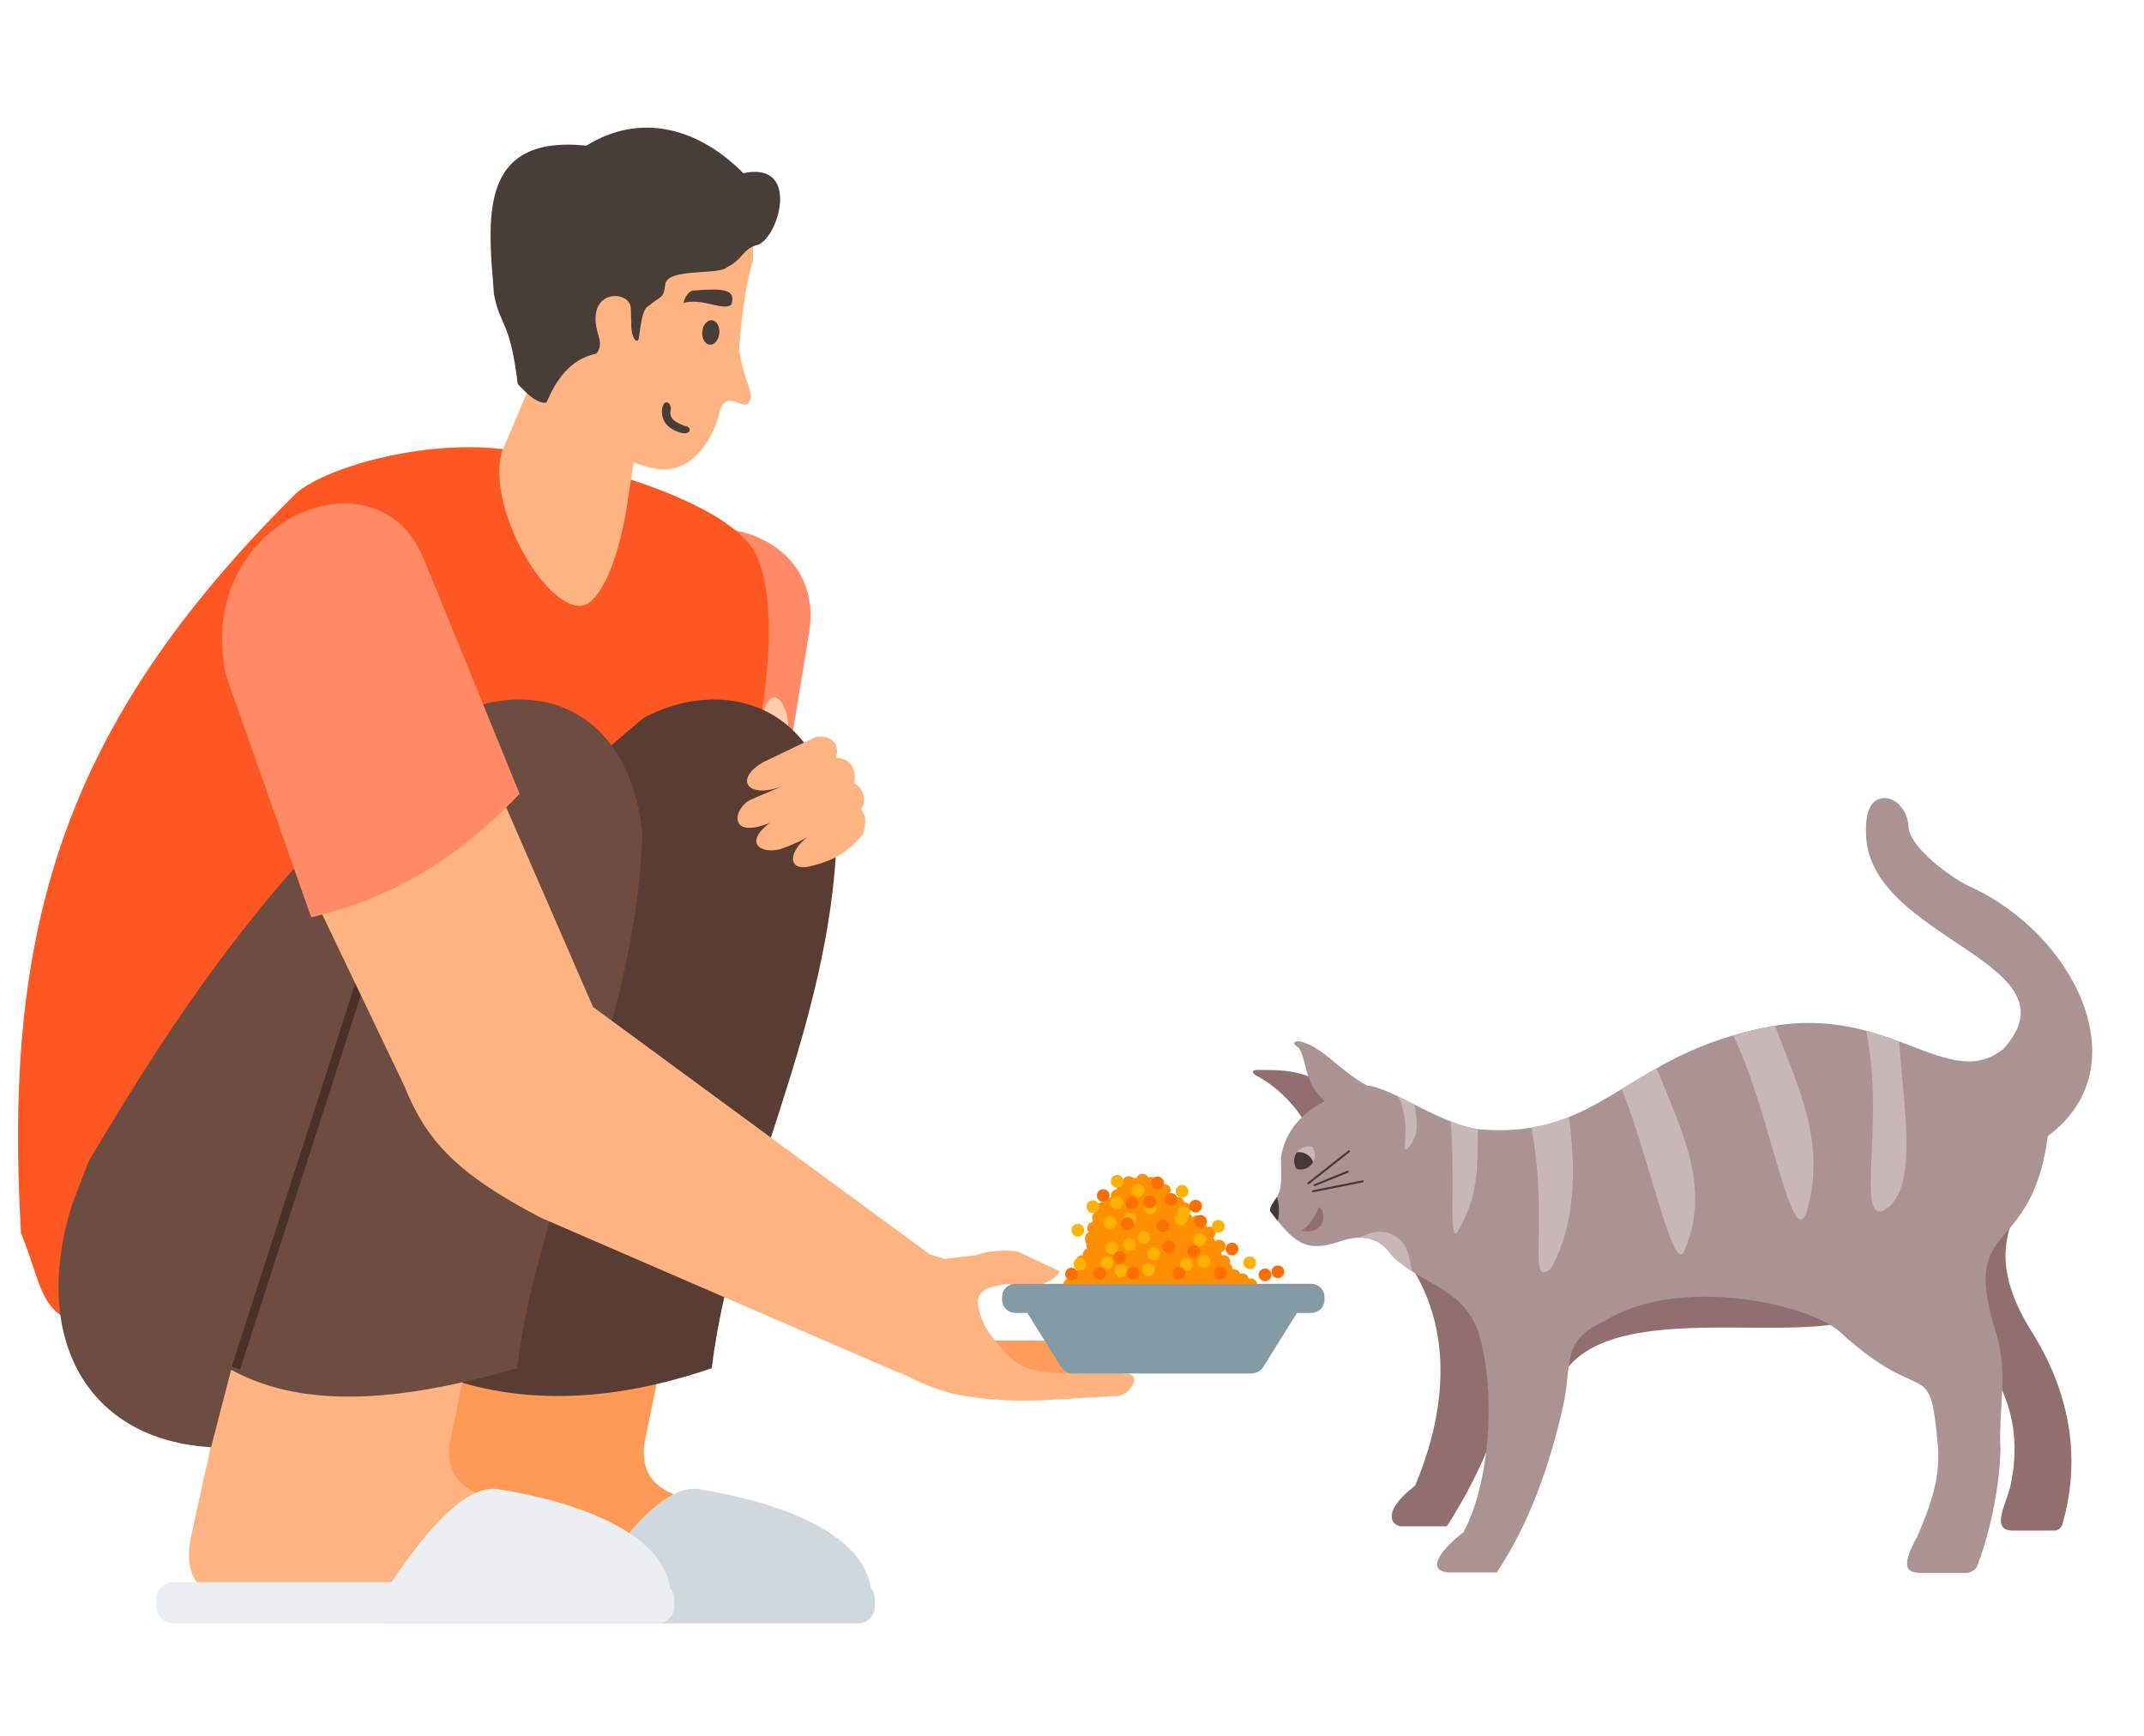
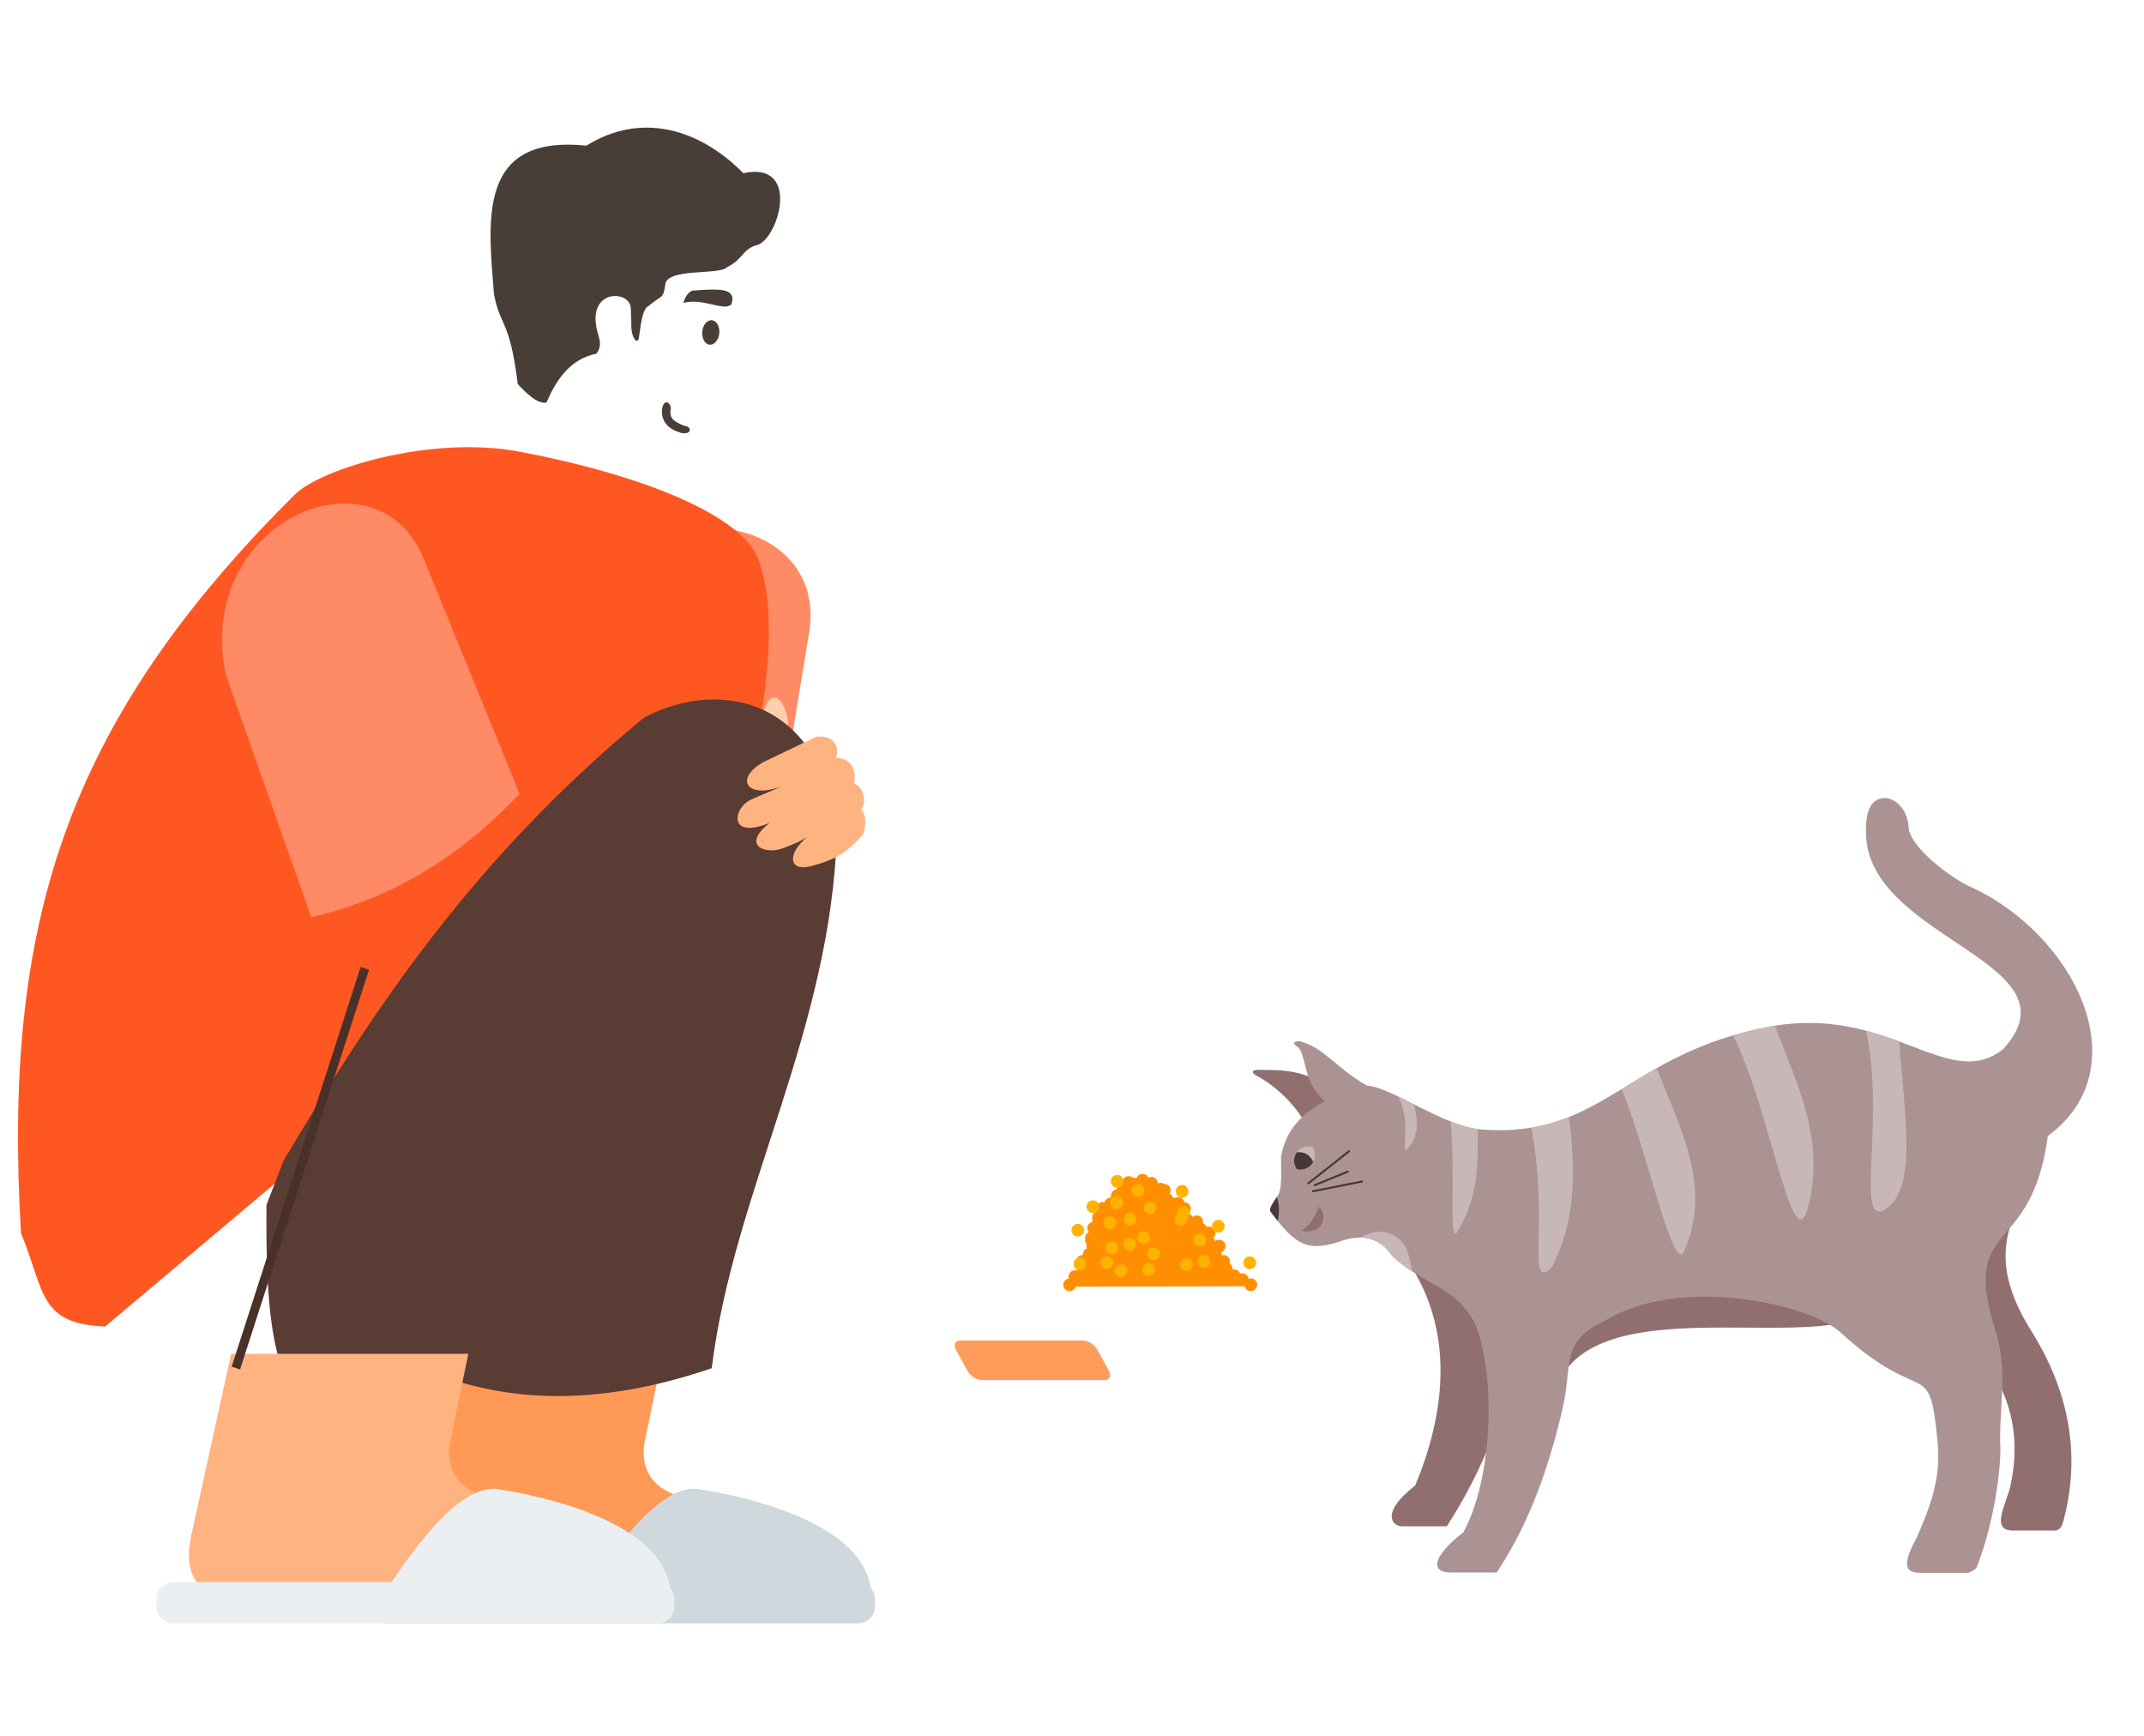
<svg xmlns="http://www.w3.org/2000/svg" width="368" viewBox="0 0 276 223.5" height="298" preserveAspectRatio="xMidYMid meet">
  <defs>
    <clipPath id="ecbe361bf7">
      <path d="M 47 191 L 113 191 L 113 208.93 L 47 208.93 Z M 47 191 " clip-rule="nonzero" />
    </clipPath>
    <clipPath id="a722e75c46">
      <path d="M 20 191 L 87 191 L 87 208.93 L 20 208.93 Z M 20 191 " clip-rule="nonzero" />
    </clipPath>
  </defs>
  <path fill="#916f6f" d="M 161.973 137.707 C 160.883 137.715 161.266 138.207 161.809 138.496 C 163.82 139.516 166.629 141.965 167.973 144.523 C 170.27 144.84 172.094 144.129 173.324 142.121 C 169.219 137.453 165.312 137.766 161.973 137.707 Z M 263.453 145.207 L 237.207 158.496 C 242.281 168.793 248.953 168.195 255.398 174.961 C 258.445 179.141 260.254 184.238 258.863 190.98 C 258.48 193.277 256.008 197.035 259.156 197.008 L 264.441 197.008 C 264.977 197.02 265.383 196.629 265.531 196.102 C 268.035 187.199 266.227 178.863 261.496 171.32 C 252.691 157.277 264.285 153.188 263.453 145.207 Z M 179.383 159.957 C 188.18 170.133 185.805 182.582 182.168 191.219 C 177.445 194.887 179.363 196.613 180.676 196.461 L 186.25 196.461 C 188.648 192.762 190.668 188.797 192.191 184.766 C 193.574 181.09 198.215 179.535 201.82 176.031 C 209.504 166.617 235.09 174.246 241.387 168.402 L 179.387 159.957 Z M 179.383 159.957 " fill-opacity="1" fill-rule="evenodd" />
  <path fill="#ff8f00" d="M 147.074 151.09 C 146.723 151.098 146.41 151.32 146.297 151.66 C 146.199 151.621 146.098 151.598 145.992 151.598 C 145.945 151.598 145.898 151.602 145.863 151.609 C 145.711 151.469 145.512 151.387 145.305 151.387 C 144.871 151.387 144.512 151.727 144.488 152.164 C 144.074 152.211 143.766 152.559 143.766 152.977 C 143.766 153.016 143.77 153.051 143.777 153.094 C 143.34 153.117 143.004 153.477 143.004 153.914 C 143.004 153.988 143.016 154.07 143.039 154.148 L 142.977 154.148 C 142.617 154.148 142.301 154.391 142.195 154.738 C 142.129 154.719 142.059 154.715 141.992 154.715 C 141.535 154.715 141.172 155.078 141.172 155.531 C 141.172 155.633 141.188 155.727 141.223 155.82 C 141.109 155.879 141.012 155.961 140.941 156.066 C 140.723 156.227 140.594 156.473 140.594 156.734 C 140.594 156.859 140.617 156.977 140.672 157.082 C 140.629 157.145 140.605 157.215 140.586 157.293 C 140.223 157.387 139.969 157.711 139.969 158.09 C 139.969 158.27 140.035 158.453 140.152 158.602 C 139.863 158.738 139.684 159.023 139.684 159.336 C 139.684 159.379 139.688 159.414 139.688 159.461 C 139.688 159.504 139.684 159.539 139.684 159.578 C 139.684 159.773 139.754 159.961 139.875 160.109 C 139.863 160.18 139.852 160.25 139.852 160.32 C 139.852 160.449 139.887 160.574 139.934 160.688 C 139.613 160.805 139.395 161.109 139.395 161.457 C 139.395 161.492 139.395 161.527 139.398 161.562 C 139.383 161.559 139.359 161.559 139.336 161.559 C 138.883 161.559 138.516 161.922 138.516 162.375 C 138.516 162.66 138.66 162.914 138.887 163.066 C 138.754 163.195 138.66 163.367 138.629 163.555 C 138.547 163.52 138.453 163.508 138.363 163.508 C 137.91 163.508 137.547 163.875 137.547 164.328 C 137.547 164.402 137.559 164.484 137.582 164.555 C 137.184 164.617 136.883 164.961 136.883 165.371 C 136.883 165.824 137.246 166.188 137.699 166.188 C 138.066 166.188 138.375 165.953 138.48 165.605 C 140.277 165.605 158.273 165.562 160.23 165.562 C 160.312 165.93 160.648 166.184 161.02 166.184 C 161.473 166.184 161.836 165.816 161.836 165.363 C 161.836 164.91 161.473 164.543 161.02 164.543 C 160.926 164.543 160.832 164.555 160.738 164.598 C 160.68 164.191 160.336 163.898 159.938 163.898 C 159.832 163.898 159.738 163.914 159.645 163.949 C 159.531 163.613 159.219 163.391 158.867 163.391 C 158.801 163.391 158.738 163.395 158.672 163.414 L 158.672 163.336 C 158.672 163.055 158.531 162.797 158.297 162.641 C 158.32 162.559 158.344 162.465 158.344 162.371 C 158.344 161.918 157.98 161.551 157.527 161.551 C 157.445 161.551 157.363 161.562 157.285 161.594 C 157.277 161.453 157.238 161.305 157.168 161.188 C 157.52 161.082 157.766 160.762 157.766 160.398 C 157.766 159.945 157.398 159.578 156.945 159.578 C 156.762 159.578 156.586 159.637 156.434 159.754 C 156.391 159.59 156.301 159.449 156.172 159.336 C 156.355 159.18 156.469 158.953 156.469 158.707 C 156.469 158.254 156.102 157.887 155.645 157.887 C 155.543 157.887 155.449 157.906 155.355 157.941 C 155.262 157.719 155.078 157.539 154.844 157.469 C 154.863 157.406 154.879 157.336 154.879 157.258 C 154.879 156.805 154.508 156.438 154.055 156.438 C 153.855 156.438 153.656 156.516 153.508 156.656 C 153.426 156.434 153.246 156.262 153.02 156.188 C 153.191 156.027 153.285 155.809 153.285 155.578 C 153.285 155.121 152.922 154.754 152.469 154.754 L 152.457 154.754 C 152.391 154.371 152.051 154.082 151.656 154.082 C 151.504 154.082 151.355 154.129 151.227 154.207 C 151.145 154.152 151.051 154.125 150.949 154.102 C 150.891 153.898 150.762 153.73 150.586 153.625 C 150.656 153.5 150.699 153.359 150.699 153.219 C 150.699 152.758 150.332 152.391 149.879 152.391 C 149.855 152.391 149.832 152.398 149.816 152.398 C 149.68 152.297 149.516 152.246 149.344 152.246 C 149.238 152.246 149.133 152.262 149.047 152.309 C 149.039 151.855 148.676 151.492 148.223 151.492 C 148.094 151.492 147.965 151.527 147.844 151.59 C 147.715 151.289 147.422 151.098 147.086 151.098 Z M 147.074 151.09 " fill-opacity="1" fill-rule="nonzero" />
  <path fill="#ff9c5b" d="M 123.625 172.539 L 139.387 172.539 C 140.062 172.539 140.918 173.086 141.289 173.77 L 142.734 176.414 C 143.105 177.09 142.859 177.645 142.176 177.645 L 126.414 177.645 C 125.738 177.645 124.883 177.098 124.516 176.414 L 123.074 173.77 C 122.703 173.09 122.949 172.539 123.625 172.539 Z M 123.625 172.539 " fill-opacity="1" fill-rule="nonzero" />
  <path fill="#ff8a65" d="M 67.711 113.16 L 98.879 113.66 L 104.172 81.328 C 106.664 65.648 81.535 61.738 74.664 80.746 L 67.711 113.156 Z M 67.711 113.16 " fill-opacity="1" fill-rule="evenodd" />
  <path fill="#ff5722" d="M 2.699 158.707 C 0.395 119.43 8.047 93.332 38.016 63.598 C 41.547 60.211 55.672 56.023 66.816 58.125 C 82.746 61.129 95.406 66.324 97.555 71.863 C 99.871 77.824 98.965 86.637 97.605 94.508 L 77.816 116.602 L 13.539 170.734 C 4.922 170.418 5.781 166.16 2.699 158.715 Z M 2.699 158.707 " fill-opacity="1" fill-rule="evenodd" />
  <path fill="#ff9955" d="M 85.332 174.258 L 54.801 174.258 L 49.758 197.219 C 48.391 202.914 50.746 205.25 54.801 206.039 L 109.777 206.039 C 113.785 200.016 97.926 195.395 88.121 192.812 C 83.805 191.637 82.594 189.137 82.91 185.973 L 85.332 174.254 Z M 85.332 174.258 " fill-opacity="1" fill-rule="evenodd" />
  <path fill="#ffceac" d="M 98.23 91.945 C 99.344 87.555 101.523 90.723 101.465 93.633 Z M 98.23 91.945 " fill-opacity="1" fill-rule="evenodd" />
  <path fill="#593c33" d="M 34.305 155.078 L 36.5 149.398 C 48.117 129.809 61.043 110.418 82.863 92.398 C 92.879 87.055 105.875 90.246 107.742 107.148 C 106.988 132.723 94.414 153.359 91.621 176.113 C 78.668 180.516 66.301 181.168 54.801 176.312 L 52.219 186.273 C 36.316 185.367 34.113 176.613 34.305 155.078 Z M 34.305 155.078 " fill-opacity="1" fill-rule="evenodd" />
  <path fill="#ffb380" d="M 60.289 174.258 L 29.754 174.258 L 24.715 197.219 C 23.348 202.914 25.691 205.25 29.754 206.039 L 84.852 206.039 C 88.863 200.016 72.875 195.395 63.07 192.812 C 58.766 191.637 57.543 189.137 57.859 185.973 L 60.289 174.254 Z M 60.289 174.258 " fill-opacity="1" fill-rule="evenodd" />
-   <path fill="#6d4c41" d="M 9.258 155.078 L 11.449 149.398 C 23.066 129.809 35.992 110.418 57.812 92.398 C 67.828 87.055 80.828 90.246 82.691 107.148 C 81.934 132.73 69.363 153.352 66.57 176.113 C 52.555 180.121 39.617 181.703 29.754 176.312 L 27.172 186.273 C 11.27 185.367 3.922 172.324 9.258 155.078 Z M 9.258 155.078 " fill-opacity="1" fill-rule="evenodd" />
  <path fill="#49312a" d="M 46.422 124.465 L 29.82 175.914 L 30.906 176.266 L 47.508 124.82 Z M 46.422 124.465 " fill-opacity="1" fill-rule="evenodd" />
-   <path fill="#ffb380" d="M 63.832 100.875 L 39.152 112.832 L 52.051 139.785 C 54.762 146.508 58.402 150.906 69.66 156.758 L 115.875 176.766 L 115.898 176.668 C 118.703 178.141 121.574 179.359 124.707 179.762 C 131.711 180.812 136.566 179.984 143.828 179.695 C 145.527 179.559 147.059 176.961 145.059 176.809 C 138.27 176.289 132.902 177.93 129.578 174.281 C 127.625 172.133 126.531 170.758 126.016 168.508 C 125.227 165.582 128.227 165.582 129.625 165.281 C 131.477 165.465 132.82 165.363 134.188 165.281 C 134.883 165.016 136.207 164.363 136.363 163.602 L 131.059 161.109 C 129.461 160.793 126.977 161.035 125.562 161.574 L 121.609 162.031 L 119.684 161.445 L 76.34 129.609 L 63.844 100.887 Z M 63.832 100.875 " fill-opacity="1" fill-rule="evenodd" />
  <path fill="#ff8a65" d="M 40.062 118.074 C 51.715 115.328 59.93 109.457 66.891 102.18 L 54.516 71.852 C 48.449 57.176 24.996 67.008 29.059 86.812 Z M 40.062 118.074 " fill-opacity="1" fill-rule="evenodd" />
-   <path fill="#ffb380" d="M 83.273 24.113 C 80.77 23.883 78.227 24.031 75.664 24.543 C 67.852 29.906 67.266 41.203 68.625 48.73 L 64.652 58.031 C 62.578 64.59 69.512 77.566 74.453 77.984 C 77.012 78.207 79.5 72.664 80.676 65.281 L 81.57 59.504 C 82.48 59.875 83.422 60.141 84.422 60.336 C 88.297 61.047 91.48 57.703 92.648 53.02 C 93.383 50.074 95.668 52.785 96.332 51.91 C 97.332 50.598 95.613 48.965 95.168 44.926 C 95.301 41.934 95.953 36.727 96.926 33.555 C 97.125 31.176 96.637 29.008 94.047 27.453 C 90.531 25.559 86.945 24.438 83.281 24.113 Z M 83.273 24.113 " fill-opacity="1" fill-rule="evenodd" />
  <path fill="#483e37" d="M 97.254 31.59 C 95.57 32.16 95.613 33.398 93.609 34.383 C 92.703 35.449 85.91 34.441 85.645 36.598 C 85.391 38.551 85.191 37.938 83.508 39.371 C 82.805 39.707 82.574 41.02 82.273 43.266 C 82.191 44.578 81.18 43.641 81.27 41.543 L 81.203 39.629 C 81.047 37.219 75.117 37.148 77.051 43.207 C 77.445 44.449 77.121 45.109 76.762 45.52 C 73.266 46.246 71.523 49.09 70.348 51.816 C 69.105 52.035 67.605 50.449 66.652 49.43 C 65.617 41.02 64.402 42.168 63.582 37.832 C 62.867 28.469 61.348 17.293 75.488 18.746 C 82.516 14.383 89.98 16.527 95.691 22.289 C 103.363 20.656 100.066 31.27 97.25 31.59 Z M 97.254 31.59 " fill-opacity="1" fill-rule="evenodd" />
  <path fill="#483e37" d="M 91.883 37.27 C 91.039 37.262 90.066 37.352 89.195 37.402 C 88.484 37.543 87.957 38.754 88.016 38.988 C 90.371 38.297 93.168 40.105 94.133 39.199 C 94.73 37.613 93.52 37.273 91.883 37.273 Z M 91.531 41.215 C 90.961 41.25 90.473 41.879 90.402 42.691 C 90.324 43.566 90.75 44.312 91.355 44.367 C 91.961 44.418 92.52 43.758 92.598 42.887 C 92.672 42.016 92.25 41.273 91.645 41.215 Z M 85.82 51.781 C 85.586 51.766 85.34 51.992 85.223 52.672 C 85.125 53.996 85.707 55.094 87.562 55.688 C 88.844 56.047 89.148 55.152 88.387 54.863 C 88.289 54.84 88.16 54.844 87.98 54.77 C 86.855 54.273 86.184 53.934 86.316 52.832 C 86.48 52.359 86.16 51.805 85.82 51.777 Z M 85.82 51.781 " fill-opacity="1" fill-rule="evenodd" />
  <path fill="#ffb380" d="M 105.082 94.824 C 107.289 94.578 108.18 96.125 107.582 97.547 C 109.289 97.535 110.301 98.723 109.969 100.855 C 110.945 101.211 111.746 102.957 110.863 104.18 C 111.551 104.949 111.5 106.082 111.086 107.395 C 108.945 109.914 107.246 110.746 104.359 111.496 C 101.512 112.215 101.289 109.844 103.941 107.723 C 103.352 108.145 101.977 108.742 100.824 109.172 C 98.438 110.074 95.379 108.762 99.09 105.922 C 93.59 108.125 94.449 103.961 96.605 102.957 C 98.031 102.305 99.914 101.562 100.73 101.176 C 96.184 102.945 94.438 100.254 98.273 98.094 L 105.09 94.824 Z M 105.082 94.824 " fill-opacity="1" fill-rule="evenodd" />
-   <path fill="#849aa5" d="M 130.703 165.25 C 129.754 165.25 128.996 166.012 128.996 166.961 L 128.996 167.285 C 128.996 168.23 129.754 168.992 130.703 168.992 L 132.254 168.992 L 136.605 175.965 C 136.895 176.426 137.555 176.793 138.09 176.793 L 161.133 176.793 C 161.668 176.793 162.324 176.426 162.613 175.965 L 166.965 168.992 L 168.801 168.992 C 169.746 168.992 170.508 168.23 170.508 167.285 L 170.508 166.961 C 170.508 166.012 169.746 165.25 168.801 165.25 L 130.695 165.25 Z M 130.703 165.25 " fill-opacity="1" fill-rule="nonzero" />
  <path fill="#ffb300" d="M 143.812 151.23 C 143.359 151.23 142.992 151.598 142.992 152.051 C 142.992 152.504 143.359 152.871 143.812 152.871 C 144.262 152.871 144.629 152.504 144.629 152.051 C 144.629 151.598 144.262 151.23 143.812 151.23 Z M 146.492 152.387 C 146.039 152.387 145.676 152.75 145.676 153.207 C 145.676 153.66 146.039 154.023 146.492 154.023 C 146.945 154.023 147.316 153.66 147.316 153.207 C 147.316 152.75 146.953 152.387 146.492 152.387 Z M 152.176 152.516 C 151.723 152.516 151.355 152.883 151.355 153.34 C 151.355 153.801 151.723 154.16 152.176 154.16 C 152.625 154.16 152.992 153.793 152.992 153.34 C 152.992 152.887 152.625 152.516 152.176 152.516 Z M 143.746 153.984 C 143.289 153.984 142.922 154.348 142.922 154.809 C 142.922 155.266 143.289 155.625 143.746 155.625 C 144.203 155.625 144.562 155.262 144.562 154.809 C 144.562 154.355 144.199 153.984 143.746 153.984 Z M 140.688 154.496 C 140.234 154.496 139.871 154.859 139.871 155.312 C 139.871 155.77 140.234 156.133 140.688 156.133 C 141.141 156.133 141.504 155.77 141.504 155.312 C 141.504 154.859 141.141 154.496 140.688 154.496 Z M 148.062 154.668 C 147.609 154.668 147.246 155.031 147.246 155.484 C 147.246 155.938 147.609 156.305 148.062 156.305 C 148.516 156.305 148.879 155.938 148.879 155.484 C 148.879 155.031 148.516 154.668 148.062 154.668 Z M 152.375 155.273 C 151.922 155.273 151.555 155.637 151.555 156.098 C 151.555 156.145 151.562 156.191 151.566 156.238 C 151.344 156.391 151.215 156.641 151.215 156.91 C 151.215 157.363 151.578 157.73 152.031 157.73 C 152.484 157.73 152.855 157.363 152.855 156.91 C 152.855 156.859 152.852 156.809 152.844 156.758 C 153.062 156.605 153.199 156.355 153.199 156.09 C 153.199 155.633 152.832 155.266 152.375 155.266 Z M 145.477 156.09 C 145.023 156.09 144.656 156.457 144.656 156.918 C 144.656 157.375 145.023 157.734 145.477 157.734 C 145.93 157.734 146.293 157.371 146.293 156.918 C 146.293 156.461 145.93 156.09 145.477 156.09 Z M 142.883 156.574 C 142.43 156.574 142.062 156.941 142.062 157.395 C 142.062 157.848 142.43 158.211 142.883 158.211 C 143.336 158.211 143.699 157.848 143.699 157.395 C 143.699 156.941 143.336 156.574 142.883 156.574 Z M 156.832 157.016 C 156.379 157.016 156.016 157.383 156.016 157.836 C 156.016 158.289 156.379 158.652 156.832 158.652 C 157.285 158.652 157.648 158.289 157.648 157.836 C 157.648 157.383 157.285 157.016 156.832 157.016 Z M 138.746 157.523 C 138.293 157.523 137.93 157.887 137.93 158.344 C 137.93 158.797 138.293 159.16 138.746 159.16 C 139.199 159.16 139.562 158.797 139.562 158.344 C 139.562 157.887 139.199 157.523 138.746 157.523 Z M 147.246 158.477 C 146.793 158.477 146.43 158.844 146.43 159.297 C 146.43 159.75 146.793 160.113 147.246 160.113 C 147.699 160.113 148.062 159.75 148.062 159.297 C 148.062 158.844 147.699 158.477 147.246 158.477 Z M 154.449 158.785 C 153.996 158.785 153.633 159.148 153.633 159.602 C 153.633 160.055 153.996 160.422 154.449 160.422 C 154.902 160.422 155.27 160.055 155.27 159.602 C 155.27 159.148 154.902 158.785 154.449 158.785 Z M 145.41 159.359 C 144.957 159.359 144.594 159.727 144.594 160.188 C 144.594 160.645 144.957 161.004 145.41 161.004 C 145.863 161.004 146.227 160.641 146.227 160.188 C 146.227 159.73 145.863 159.359 145.41 159.359 Z M 143.133 159.801 C 142.68 159.801 142.316 160.168 142.316 160.621 C 142.316 161.074 142.68 161.441 143.133 161.441 C 143.586 161.441 143.953 161.074 143.953 160.621 C 143.953 160.168 143.586 159.801 143.133 159.801 Z M 148.504 160.559 C 148.051 160.559 147.688 160.922 147.688 161.375 C 147.688 161.828 148.051 162.195 148.504 162.195 C 148.957 162.195 149.32 161.828 149.32 161.375 C 149.32 160.922 148.957 160.559 148.504 160.559 Z M 154.961 161.547 C 154.508 161.547 154.145 161.91 154.145 162.363 C 154.145 162.82 154.508 163.184 154.961 163.184 C 155.414 163.184 155.785 162.82 155.785 162.363 C 155.785 161.91 155.414 161.547 154.961 161.547 Z M 142.488 161.719 C 142.035 161.719 141.672 162.082 141.672 162.535 C 141.672 162.988 142.035 163.355 142.488 163.355 C 142.941 163.355 143.305 162.988 143.305 162.535 C 143.305 162.082 142.941 161.719 142.488 161.719 Z M 160.879 161.719 C 160.418 161.719 160.055 162.082 160.055 162.535 C 160.055 162.988 160.418 163.355 160.879 163.355 C 161.336 163.355 161.695 162.988 161.695 162.535 C 161.695 162.082 161.332 161.719 160.879 161.719 Z M 139.023 161.883 C 138.566 161.883 138.199 162.246 138.199 162.699 C 138.199 163.156 138.566 163.52 139.023 163.52 C 139.48 163.52 139.84 163.156 139.84 162.699 C 139.84 162.246 139.477 161.883 139.023 161.883 Z M 152.723 161.918 C 152.262 161.918 151.898 162.281 151.898 162.734 C 151.898 163.191 152.262 163.555 152.723 163.555 C 153.18 163.555 153.539 163.191 153.539 162.734 C 153.539 162.281 153.176 161.918 152.723 161.918 Z M 147.855 162.594 C 147.402 162.594 147.039 162.961 147.039 163.414 C 147.039 163.867 147.402 164.238 147.855 164.238 C 148.309 164.238 148.676 163.867 148.676 163.414 C 148.676 162.961 148.309 162.594 147.855 162.594 Z M 144.289 162.734 C 143.836 162.734 143.469 163.102 143.469 163.555 C 143.469 164.008 143.836 164.375 144.289 164.375 C 144.738 164.375 145.105 164.008 145.105 163.555 C 145.105 163.102 144.738 162.734 144.289 162.734 Z M 144.289 162.734 " fill-opacity="1" fill-rule="nonzero" />
-   <path fill="#ff6f00" d="M 149.016 151.434 C 148.562 151.434 148.199 151.797 148.199 152.25 C 148.199 152.703 148.562 153.07 149.016 153.07 C 149.469 153.07 149.832 152.703 149.832 152.25 C 149.832 151.797 149.469 151.434 149.016 151.434 Z M 142.012 153.062 C 141.559 153.062 141.195 153.43 141.195 153.883 C 141.195 154.336 141.559 154.703 142.012 154.703 C 142.465 154.703 142.828 154.336 142.828 153.883 C 142.828 153.43 142.465 153.062 142.012 153.062 Z M 150.758 153.57 C 150.305 153.57 149.938 153.938 149.938 154.391 C 149.938 154.844 150.305 155.207 150.758 155.207 C 151.211 155.207 151.574 154.844 151.574 154.391 C 151.574 153.938 151.211 153.57 150.758 153.57 Z M 148 153.883 C 147.539 153.883 147.176 154.246 147.176 154.703 C 147.176 155.156 147.539 155.52 148 155.52 C 148.457 155.52 148.816 155.156 148.816 154.703 C 148.816 154.246 148.449 153.883 148 153.883 Z M 145.715 154.02 C 145.262 154.02 144.895 154.383 144.895 154.836 C 144.895 155.289 145.262 155.656 145.715 155.656 C 146.168 155.656 146.535 155.289 146.535 154.836 C 146.535 154.383 146.168 154.02 145.715 154.02 Z M 153.91 154.426 C 153.457 154.426 153.09 154.789 153.09 155.242 C 153.09 155.695 153.457 156.066 153.91 156.066 C 154.363 156.066 154.727 155.695 154.727 155.242 C 154.727 154.789 154.363 154.426 153.91 154.426 Z M 154.543 156.391 C 154.09 156.391 153.727 156.758 153.727 157.211 C 153.727 157.664 154.09 158.035 154.543 158.035 C 154.996 158.035 155.363 157.672 155.363 157.211 C 155.363 156.75 154.996 156.391 154.543 156.391 Z M 145.141 156.676 C 144.688 156.676 144.324 157.039 144.324 157.492 C 144.324 157.945 144.688 158.312 145.141 158.312 C 145.594 158.312 145.957 157.945 145.957 157.492 C 145.957 157.039 145.594 156.676 145.141 156.676 Z M 149.691 156.953 C 149.238 156.953 148.875 157.316 148.875 157.77 C 148.875 158.223 149.238 158.59 149.691 158.59 C 150.145 158.59 150.508 158.223 150.508 157.77 C 150.508 157.316 150.145 156.953 149.691 156.953 Z M 150.473 159.668 C 150.02 159.668 149.656 160.031 149.656 160.484 C 149.656 160.941 150.02 161.312 150.473 161.312 C 150.926 161.312 151.293 160.945 151.293 160.484 C 151.293 160.027 150.926 159.668 150.473 159.668 Z M 158.602 159.945 C 158.145 159.945 157.777 160.309 157.777 160.762 C 157.777 161.215 158.145 161.582 158.602 161.582 C 159.062 161.582 159.418 161.215 159.418 160.762 C 159.418 160.309 159.055 159.945 158.602 159.945 Z M 153.668 160.25 C 153.215 160.25 152.852 160.617 152.852 161.07 C 152.852 161.523 153.215 161.887 153.668 161.887 C 154.121 161.887 154.492 161.523 154.492 161.07 C 154.492 160.617 154.125 160.25 153.668 160.25 Z M 144.121 161.035 C 143.668 161.035 143.305 161.398 143.305 161.852 C 143.305 162.305 143.668 162.672 144.121 162.672 C 144.574 162.672 144.941 162.305 144.941 161.852 C 144.941 161.398 144.574 161.035 144.121 161.035 Z M 164.5 162.879 C 164.047 162.879 163.684 163.242 163.684 163.695 C 163.684 164.148 164.047 164.516 164.5 164.516 C 164.953 164.516 165.324 164.148 165.324 163.695 C 165.324 163.242 164.953 162.879 164.5 162.879 Z M 145.852 163.07 C 145.398 163.07 145.035 163.438 145.035 163.891 C 145.035 164.344 145.398 164.711 145.852 164.711 C 146.305 164.711 146.676 164.344 146.676 163.891 C 146.676 163.438 146.309 163.07 145.852 163.07 Z M 151.77 163.07 C 151.316 163.07 150.949 163.438 150.949 163.891 C 150.949 164.344 151.316 164.711 151.77 164.711 C 152.223 164.711 152.586 164.344 152.586 163.891 C 152.586 163.438 152.223 163.07 151.77 163.07 Z M 157.102 163.07 C 156.648 163.07 156.285 163.438 156.285 163.891 C 156.285 164.344 156.648 164.711 157.102 164.711 C 157.555 164.711 157.926 164.344 157.926 163.891 C 157.926 163.438 157.562 163.07 157.102 163.07 Z M 141.57 163.105 C 141.117 163.105 140.754 163.473 140.754 163.926 C 140.754 164.379 141.117 164.75 141.57 164.75 C 142.023 164.75 142.387 164.387 142.387 163.926 C 142.387 163.465 142.023 163.105 141.57 163.105 Z M 137.93 163.18 C 137.477 163.18 137.113 163.543 137.113 163.996 C 137.113 164.449 137.477 164.816 137.93 164.816 C 138.383 164.816 138.746 164.449 138.746 163.996 C 138.746 163.543 138.383 163.18 137.93 163.18 Z M 162.848 163.277 C 162.395 163.277 162.023 163.645 162.023 164.098 C 162.023 164.551 162.395 164.922 162.848 164.922 C 163.301 164.922 163.668 164.555 163.668 164.098 C 163.668 163.637 163.301 163.277 162.848 163.277 Z M 162.848 163.277 " fill-opacity="1" fill-rule="nonzero" />
  <path fill="#ac9393" d="M 242.336 102.746 C 241.152 102.887 240.117 103.918 240.211 107.176 C 240.27 120.93 268.129 123.801 257.855 135.055 C 250.738 140.648 243.301 129.238 227.766 132.152 C 209.34 135.609 206.41 146.574 190.727 145.383 C 185.828 145.016 179.086 139.883 175.977 139.734 C 171.965 137.477 170.465 134.82 167.297 134.02 C 166.207 134.027 166.59 134.52 167.129 134.809 C 168.246 136.098 167.723 139.34 170.547 141.727 C 167.676 143.27 165.496 145.395 164.902 148.934 C 164.918 150.695 165.043 152.746 164.613 153.652 C 164.09 154.582 163.285 155.484 163.535 155.922 C 164.113 156.703 164.641 157.371 165.129 157.934 C 167.523 160.676 169.219 160.922 172.898 159.66 C 176.883 158.418 178.504 160.68 179.199 161.633 C 183.141 165.422 187.852 165.594 190.133 170.938 C 192.574 177.953 192.074 190.398 188.387 197.227 C 185.133 199.723 183.547 202.34 186.758 202.41 L 192.668 202.41 C 197.008 195.934 199.57 188.266 201.207 181.066 C 202.465 175.293 200.906 172.613 206.613 170.004 C 216.199 164.113 232.602 167.785 236.781 171.371 C 247.852 181.551 248.344 174.07 249.453 185.898 C 249.863 190.309 248.43 194.02 246.781 197.84 C 244.406 202.121 245.703 202.473 247.551 202.461 L 253.152 202.461 C 253.652 202.461 254.355 201.984 254.461 201.73 C 255.961 198.004 257.387 191.898 257.52 186.668 C 257.246 180.695 258.684 176.762 256.75 170.871 C 252.469 156.711 261.473 162.137 263.625 146.219 C 275.617 137.383 267 120.199 253.617 114.129 C 251.199 113.031 246 109.168 245.699 106.582 C 245.633 104.137 243.863 102.547 242.336 102.73 Z M 242.336 102.746 " fill-opacity="1" fill-rule="evenodd" />
  <path fill="#916f6f" d="M 167.488 158.414 C 170.57 159.02 170.871 156.234 169.816 155.324 C 169.258 156.57 168.637 157.754 167.488 158.414 Z M 167.488 158.414 " fill-opacity="1" fill-rule="evenodd" />
  <path fill="#c8b7b7" d="M 168.438 147.551 C 167.418 147.551 166.59 148.383 166.59 149.406 C 166.59 149.789 166.707 150.164 166.93 150.477 C 167.094 150.523 167.254 150.543 167.418 150.547 C 168.441 150.547 169.27 149.711 169.27 148.691 C 169.27 148.309 169.152 147.934 168.926 147.621 C 168.766 147.574 168.605 147.551 168.438 147.551 Z M 168.438 147.551 " fill-opacity="1" fill-rule="nonzero" />
  <path fill="#483737" d="M 167.289 148.297 C 167.164 148.297 167.047 148.309 166.926 148.34 C 166.707 148.652 166.59 149.023 166.59 149.406 C 166.59 149.789 166.707 150.164 166.93 150.477 C 167.094 150.523 167.254 150.543 167.418 150.547 C 168.105 150.543 168.73 150.172 169.047 149.57 C 168.746 148.805 168.055 148.305 167.281 148.305 Z M 164.367 154.078 C 163.879 154.848 163.332 155.555 163.543 155.926 C 163.859 156.363 164.172 156.762 164.461 157.129 C 164.719 156.473 164.715 154.82 164.359 154.078 Z M 164.367 154.078 " fill-opacity="1" fill-rule="nonzero" />
-   <path fill="#483737" d="M 173.66 148.062 C 173.625 148.062 173.602 148.074 173.582 148.086 L 168.344 152.211 C 168.199 152.316 168.367 152.527 168.508 152.41 L 173.742 148.293 C 173.848 148.215 173.789 148.059 173.664 148.059 Z M 173.48 150.684 C 173.48 150.684 173.457 150.691 173.434 150.695 L 169.188 152.43 C 169.031 152.492 169.129 152.734 169.289 152.668 L 173.535 150.938 C 173.672 150.883 173.637 150.68 173.48 150.684 Z M 175.41 151.926 C 175.41 151.926 175.395 151.926 175.387 151.934 L 169 153.207 C 168.828 153.242 168.883 153.492 169.055 153.457 L 175.441 152.188 C 175.605 152.152 175.57 151.914 175.418 151.926 Z M 175.41 151.926 " fill-opacity="1" fill-rule="evenodd" />
+   <path fill="#483737" d="M 173.66 148.062 C 173.625 148.062 173.602 148.074 173.582 148.086 L 168.344 152.211 C 168.199 152.316 168.367 152.527 168.508 152.41 L 173.742 148.293 C 173.848 148.215 173.789 148.059 173.664 148.059 Z M 173.48 150.684 C 173.48 150.684 173.457 150.691 173.434 150.695 L 169.188 152.43 C 169.031 152.492 169.129 152.734 169.289 152.668 L 173.535 150.938 C 173.672 150.883 173.637 150.68 173.48 150.684 Z M 175.41 151.926 C 175.41 151.926 175.395 151.926 175.387 151.934 L 169 153.207 C 168.828 153.242 168.883 153.492 169.055 153.457 L 175.441 152.188 Z M 175.41 151.926 " fill-opacity="1" fill-rule="evenodd" />
  <path fill="#c8b7b7" d="M 228.492 132.027 C 228.25 132.07 228.008 132.105 227.766 132.152 C 226.09 132.465 224.551 132.848 223.109 133.273 C 227.797 142.648 230.555 161.191 232.559 156.051 C 235.223 147.039 231.348 139.664 228.496 132.027 Z M 240.223 132.672 C 242.652 143.945 238.961 157.141 242.359 155.863 C 247.094 153.492 245.07 142.891 244.488 134.051 C 243.16 133.559 241.742 133.078 240.223 132.672 Z M 213.273 137.488 C 211.676 138.391 210.199 139.309 208.758 140.18 C 212.191 148.477 215.504 164.734 216.875 160.867 C 220.391 152.734 216.27 145.152 213.27 137.488 Z M 179.992 141.129 C 181.891 144.805 180.094 149.004 181.293 147.734 C 182.805 146.02 182.422 143.98 182.047 142.156 C 181.34 141.797 180.652 141.449 180 141.129 Z M 201.977 143.773 C 200.484 144.375 198.895 144.852 197.145 145.141 C 199.441 157.77 196.473 165.922 199.664 163.273 C 202.828 157.535 202.891 150.809 201.977 143.773 Z M 186.75 144.352 C 187.402 152.387 186.41 160.629 187.699 158.414 C 190.363 153.906 190.207 150.227 190.23 145.328 C 189.125 145.176 187.957 144.816 186.758 144.352 Z M 177.594 158.543 C 176.656 158.555 175.801 158.926 175 159.301 C 177.488 159.277 178.641 160.875 179.199 161.641 C 180.051 162.461 180.941 163.113 181.832 163.68 C 181.363 162.031 181.402 160.156 179.594 159.109 C 178.895 158.676 178.223 158.523 177.586 158.535 Z M 177.594 158.543 " fill-opacity="1" fill-rule="evenodd" />
  <g clip-path="url(#ecbe361bf7)">
    <path fill="#cfd8dc" d="M 89.387 191.629 C 85.645 191.594 81.141 196.348 76.234 203.645 L 49.91 203.645 C 48.703 203.645 47.723 204.617 47.723 205.836 L 47.723 206.77 C 47.723 207.977 48.699 208.953 49.91 208.953 L 110.445 208.953 C 111.652 208.953 112.629 207.98 112.629 206.77 L 112.629 205.836 C 112.629 205.289 112.434 204.789 112.105 204.41 C 111.082 197.438 100.781 193.438 89.996 191.676 C 89.797 191.641 89.586 191.629 89.387 191.629 Z M 89.387 191.629 " fill-opacity="1" fill-rule="nonzero" />
  </g>
  <g clip-path="url(#a722e75c46)">
    <path fill="#eceff1" d="M 63.547 191.629 C 59.812 191.594 55.312 196.348 50.398 203.645 L 22.312 203.645 C 21.102 203.645 20.125 204.617 20.125 205.836 L 20.125 206.77 C 20.125 207.977 21.098 208.953 22.312 208.953 L 84.609 208.953 C 85.82 208.953 86.797 207.98 86.797 206.77 L 86.797 205.836 C 86.797 205.289 86.598 204.789 86.27 204.41 C 85.25 197.438 74.953 193.438 64.164 191.676 C 63.965 191.641 63.754 191.629 63.547 191.629 Z M 63.547 191.629 " fill-opacity="1" fill-rule="nonzero" />
  </g>
</svg>